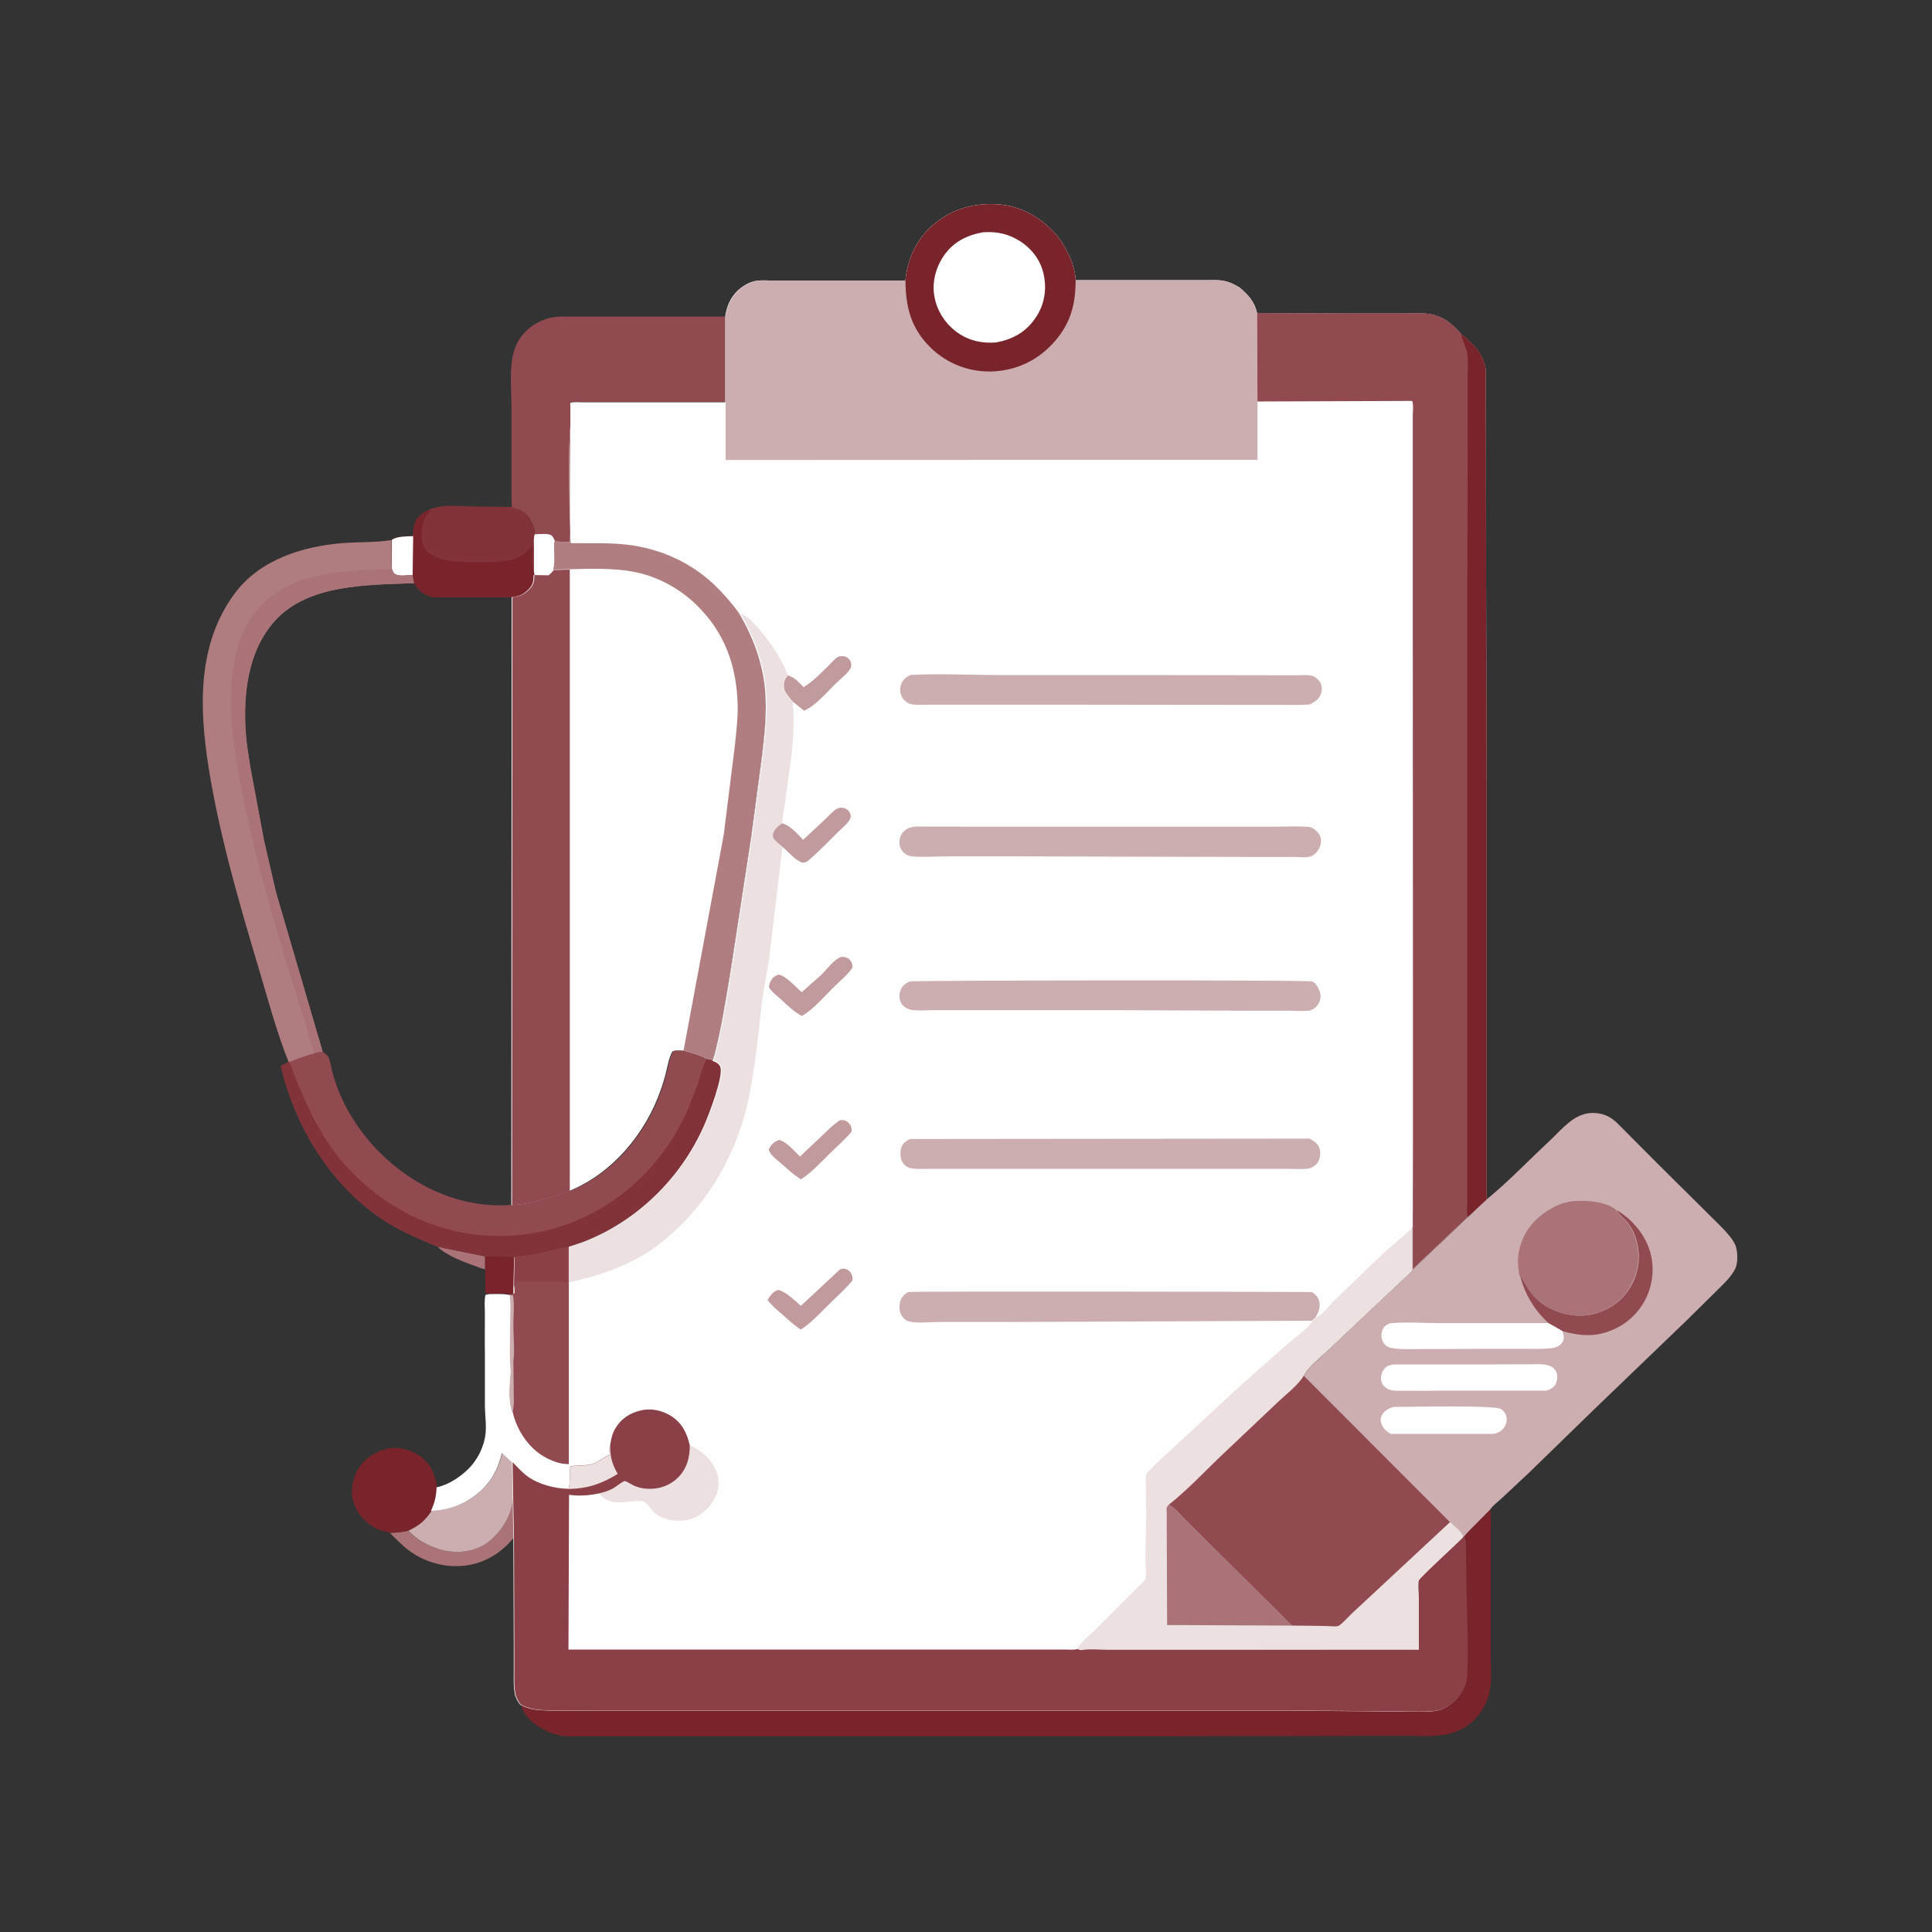
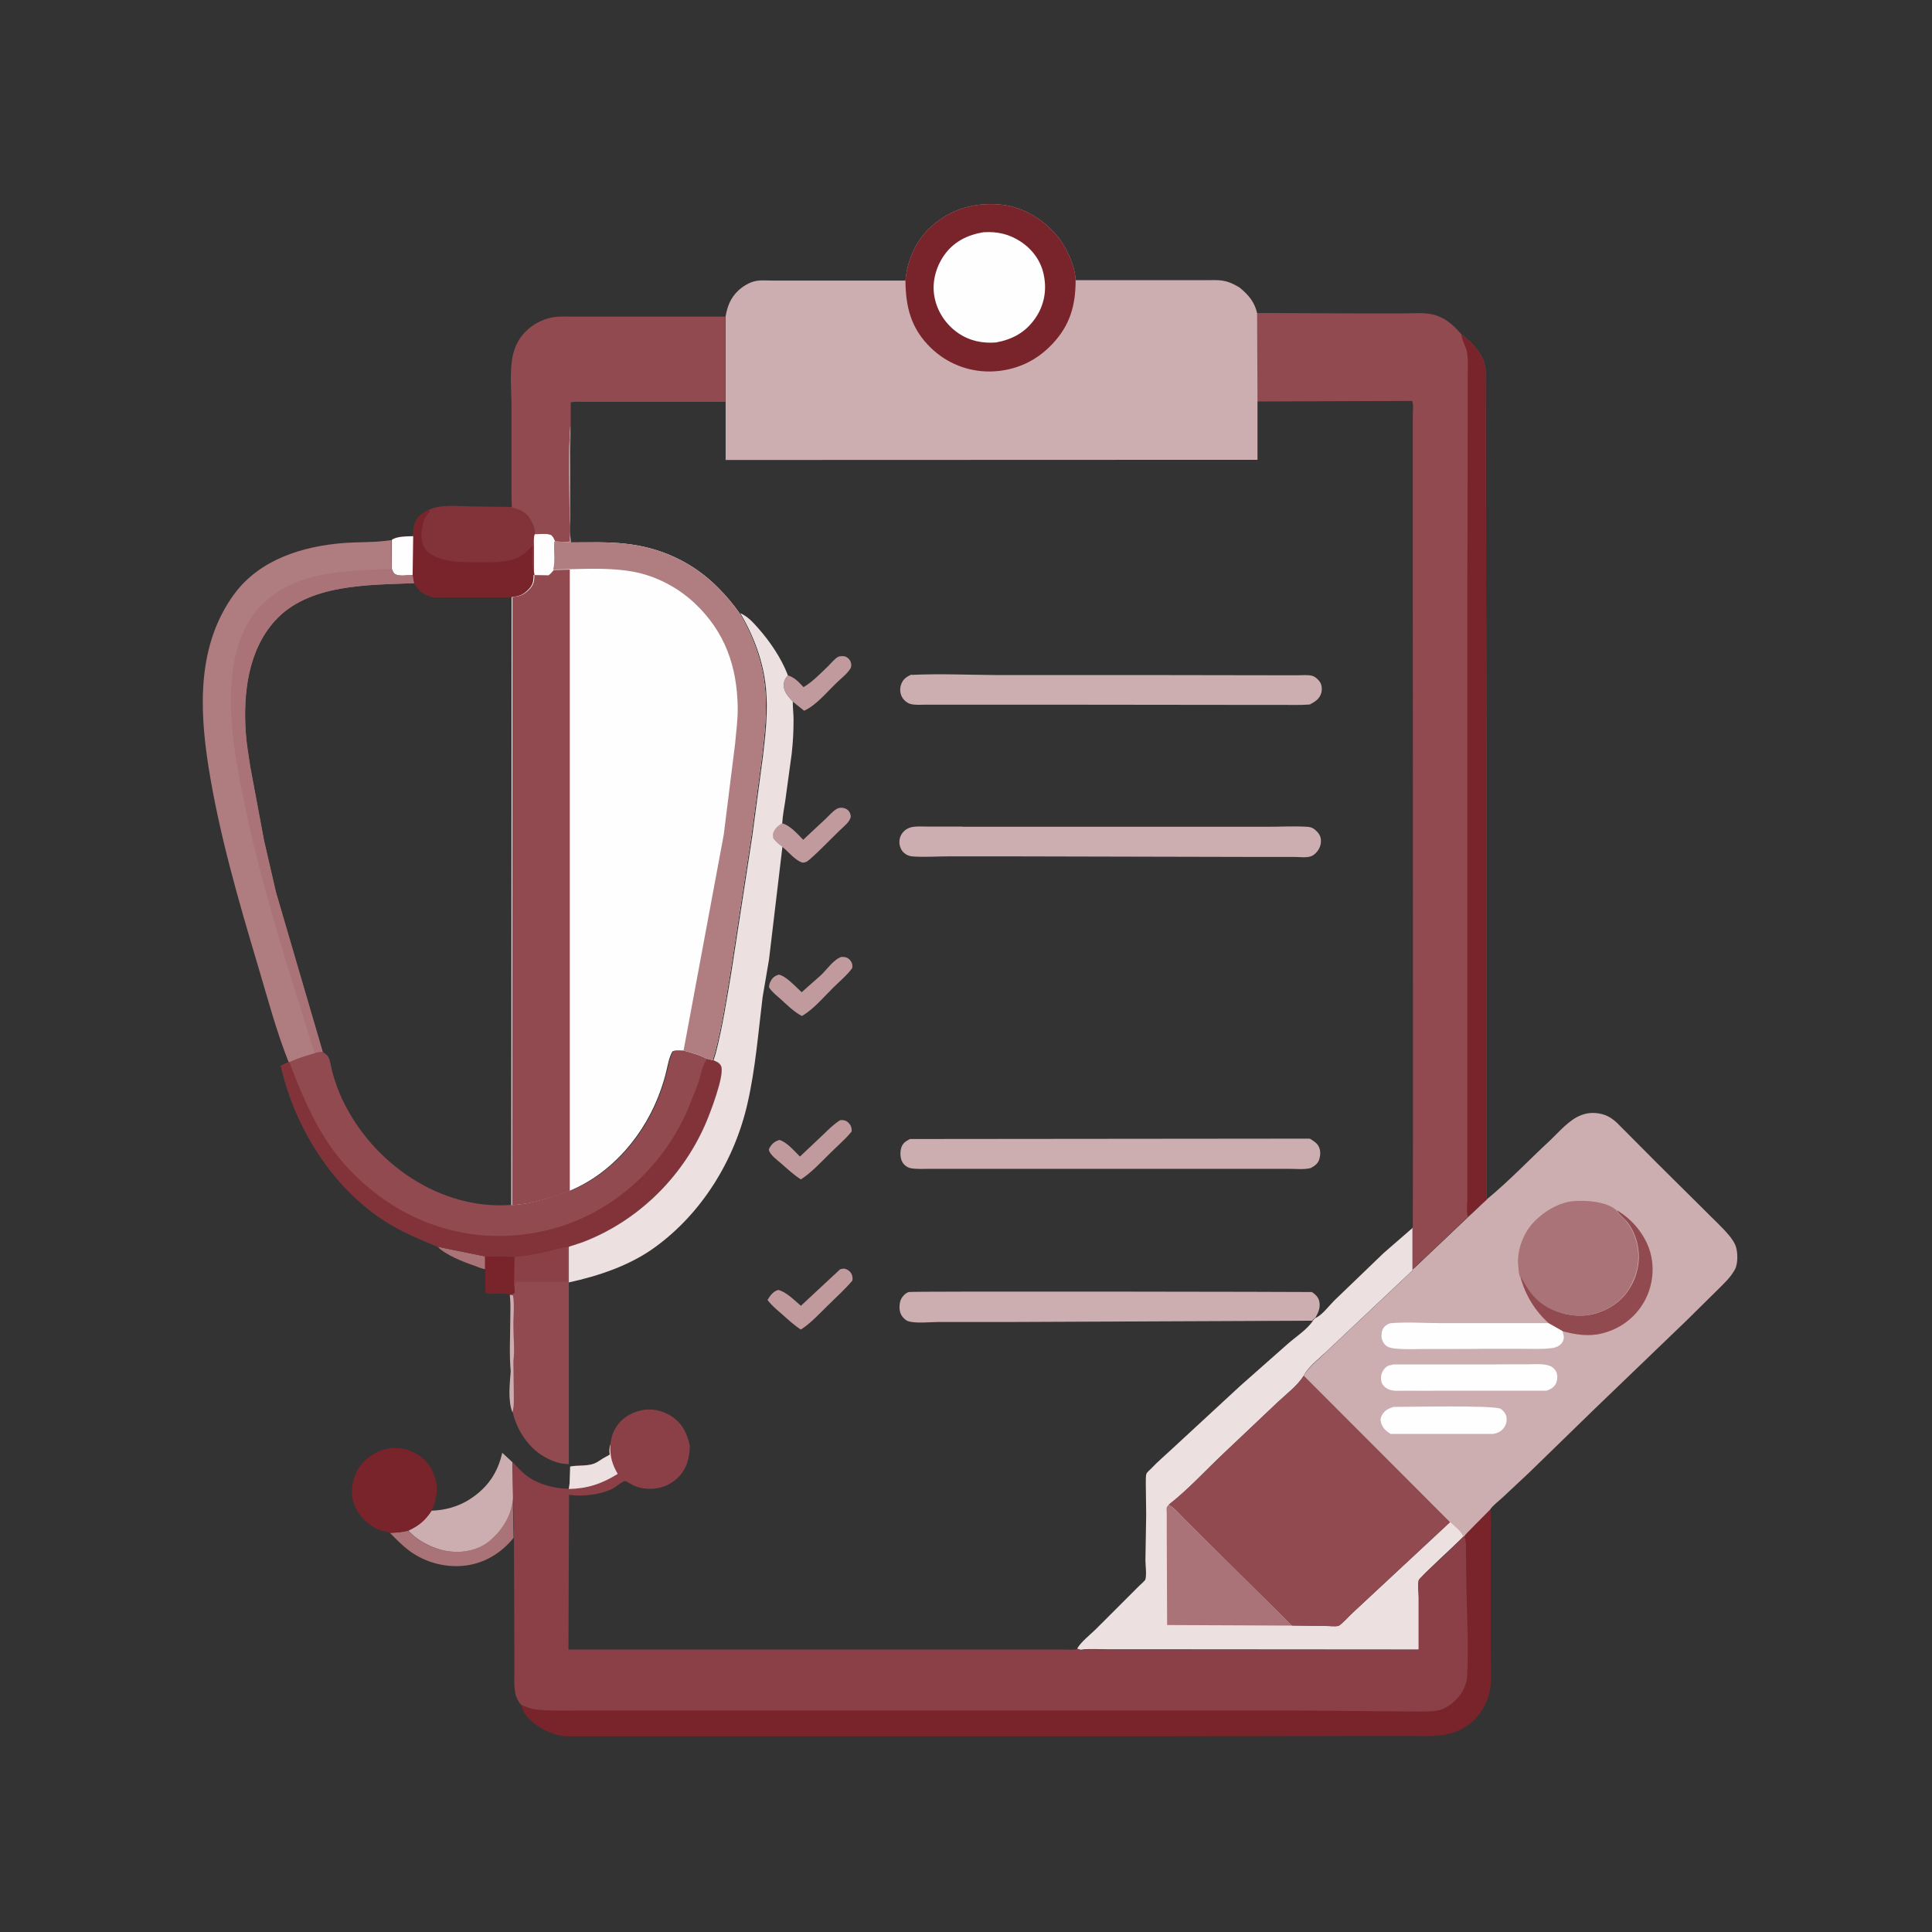
<svg xmlns="http://www.w3.org/2000/svg" id="_Слой_1" data-name="Слой_1" version="1.1" viewBox="0 0 1024 1024">
  <rect x="0" y="0" width="1024" height="1024" fill="#333333" stroke="none" />
  <defs>
    <style>
      .st0 {
        fill: #b07e81;
      }

      .st1 {
        fill: #c19a9d;
      }

      .st2 {
        fill: #a97377;
      }

      .st3 {
        fill: #914b50;
      }

      .st4 {
        fill: #af7c7f;
      }

      .st5 {
        fill: #79242a;
      }

      .st6 {
        fill: #cdaeb0;
      }

      .st7 {
        fill: #ece0e1;
      }

      .st8 {
        fill: #8a4046;
      }

      .st9 {
        fill: #823339;
      }

      .st10 {
        fill: #fefefe;
      }
    </style>
  </defs>
  <path class="st2" d="M231.9,660.8l25.2,5.1v6.8c-1.9-.3-3.9-1.2-5.8-1.9-6.1-2.1-14.8-5.5-19.4-10Z" />
  <path class="st5" d="M257,665.9l15.8.3-.3,16.6v2.7c-1.1.5-1.5.5-2.5.6-3.4-.7-7-.4-10.4-.4-1.1,0-1.5,0-2.4-.7v-12.3c0,0-.1-6.8-.1-6.8Z" />
  <path class="st9" d="M227.4,270.2c6.3-3,14.8-1.9,21.6-1.8l22.2.3c3.8,1,7.2,2.2,9.4,5.8,1.4,2.4,3.3,5.7,2.7,8.5,2.2,0,7.6-.7,9.1.7.8.8,1.5,2.2,1.8,3.3-.5,4.8.5,10.5-.6,15-.9,1.1-1.8,2.5-3.1,3l-7.3-.2c0,3.6-.5,5.4-3.1,8-2.9,2.7-4.7,3.3-8.6,3.7h-40.9c0,.1-1.3-.1-1.3-.1-4.8-1.1-7.3-3.4-9.8-7.4-.4-1.4-.5-2.8-.8-4.3-2.4,0-6.5.8-8.7-.2-1.5-.6-1.7-1.7-2.3-3v-15.4c2.4-2,8.2-1.9,11.3-2,0-2.2.2-4.9,1-7,1.3-3.4,4.4-5.4,7.6-7Z" />
  <path class="st10" d="M283.4,283c2.2,0,7.6-.7,9.1.7.8.8,1.5,2.2,1.8,3.3-.5,4.8.5,10.5-.6,15-.9,1.1-1.8,2.5-3.1,3l-7.3-.2-.3-2.1v-12.8c0-2.3-.3-4.9.5-7Z" />
  <path class="st5" d="M227.4,270.2l.3,1-.4.5c-2,2.4-2.7,3.7-3.3,6.7v.6c-.8,3.3-1,8.4,1,11.4,2.8,4.2,8.4,6,13.1,6.8,5.5.9,11,.8,16.6.8,5,0,9.9.1,14.8-.9l.9-.2c5.2-1.1,8.3-3.9,11.8-7.6,0,3.9-.7,9.8.6,13.4l.3,2.1c0,3.6-.5,5.4-3.1,8-2.9,2.7-4.7,3.3-8.6,3.7h-40.9c0,.1-1.3-.1-1.3-.1-4.8-1.1-7.3-3.4-9.8-7.4-.4-1.4-.5-2.8-.8-4.3-2.4,0-6.5.8-8.7-.2-1.5-.6-1.7-1.7-2.3-3v-15.4c2.4-2,8.2-1.9,11.3-2,0-2.2.2-4.9,1-7,1.3-3.4,4.4-5.4,7.6-7Z" />
  <path class="st10" d="M207.6,286.2c2.5-2,8.3-1.9,11.4-2l-.3,20.6c-2.4,0-6.5.8-8.7-.2-1.5-.6-1.7-1.7-2.3-3v-15.4Z" />
  <path class="st3" d="M384.5,167.4v45.6s-60.9,0-60.9,0h-14.5c-2,0-4.7-.3-6.6.3v12.6c-1.3,15.4-.5,31.7-.5,47.2,0,4.2.8,10.4-.2,14.4l-7.5-.3c-.3-1-1-2.5-1.8-3.3-1.5-1.4-6.9-.8-9.1-.7.5-2.8-1.3-6.1-2.7-8.5-2.2-3.6-5.6-4.8-9.4-5.8l-.2-5v-47.7c0-8.8-1.1-19.3.7-27.8,1.1-4.9,3.3-9.3,6.9-12.8,3.9-3.8,8.8-6.4,14.1-7.4,3.3-.6,7.1-.4,10.5-.4h17.3s63.8,0,63.8,0Z" />
  <path class="st4" d="M153,563c-6.5-16.3-11.1-33.7-16.1-50.5-10.4-34.8-20.7-70.2-26.4-106.1-4.9-31.3-6-64.8,13.7-91.6,13.5-18.3,36.2-25.3,58-27,8.2-.6,16.7-.2,24.8-1.5h.5c0,0,.1,15.3.1,15.3.6,1.4.8,2.4,2.3,3,2.2.9,6.3.2,8.7.2.2,1.4.4,2.9.8,4.3-24.3,1-56.1.3-73.8,20-14.3,15.9-16.8,38.7-15.4,59.2.4,6.1,1.5,12.1,2.4,18.2l7.3,39.1,6.3,27.3,24.8,84.7c-1.5.2-3,.3-4.3.9-4.4,1.3-8.9,2.7-13.1,4.6h-.5Z" />
  <path class="st2" d="M207.7,301.6c.6,1.4.8,2.4,2.3,3,2.2.9,6.3.2,8.7.2.2,1.4.4,2.9.8,4.3-24.3,1-56.1.3-73.8,20-14.3,15.9-16.8,38.7-15.4,59.2.4,6.1,1.5,12.1,2.4,18.2l7.3,39.1,6.3,27.3,24.8,84.7c-1.5.2-3,.3-4.3.9l-13.3-42.8c-9-29.5-17.6-59.2-23.9-89.5-3.3-16-6.4-32.3-7.1-48.7-.8-18.8,1.6-41.3,15.1-55.7,18-19.3,45.7-19.4,70.2-20.2Z" />
  <path class="st5" d="M789.9,800c.6,4.9.2,10.1.2,15v26.6c0,0,0,35.5,0,35.5,0,5.7.5,12-.2,17.6-.7,5-2.8,9.8-5.9,13.9-4.6,6-11.1,9.6-18.4,10.9h-.7c-5.2,1-11,.6-16.3.6h-30.3c0,0-107.8.2-107.8.2h-206s-69.7,0-69.7,0h-34.6c-6-.4-11.7-2.9-16.5-6.4-2.3-1.7-4-3.5-5.7-5.9-.8-1.3-1.3-3-1.9-4.5,3,1.4,5.5,2.4,8.9,2.6,9.6.8,19.7.2,29.4.3h56.5c0,0,165.3,0,165.3,0h150.7s48.6.4,48.6.4c7.5,0,15.1.4,22.6,0,2.4-.1,5-.5,7.2-1.6l.6-.3c4.7-2.3,8.8-7,10.5-11.9.5-1.5.9-3.1,1-4.7.9-16.4-.2-33.3-.4-49.8l-.2-15.5c0-2.9.3-6.1-.9-8.8,1.1-1.6,2.8-3.1,4.1-4.5l9.8-9.9Z" />
  <path class="st3" d="M301.9,631.3c23.2-9.3,40.8-30.6,48.8-53.9,1.2-3.4,2.1-6.8,3-10.3.8-3.3,1.3-6.8,3.1-9.8,1.6-.9,4.1-.6,5.9-.5,4,1.2,8.5,2.3,12.2,4.3l3.2.8c1.6.6,3.2,1.4,4,3,2.2,4.7-6.1,25.8-8.5,31.2-12.4,28.2-36,51.2-64.9,62.2l-7.2,2.4h-.6c-9.6,2.1-18.1,5.1-28,5.4l-15.8-.3-25.2-5.1c-9.4-4-18.1-7.5-26.8-12.9-28.8-18.1-48.6-50-56.2-82.9l4.1-2h.5c4.2-2,8.7-3.3,13.1-4.6,1.4-.6,2.9-.7,4.3-.9.9.7,2.4,1.6,3,2.6,1.3,2.3,1.6,6.2,2.4,8.8,1.4,4.9,3.1,9.7,5.3,14.3,15.9,33.4,51.8,58.6,89.8,55.5,10.4-.4,20.8-3.9,30.5-7.4Z" />
  <path class="st9" d="M374.8,561.2l3.2.8c1.6.6,3.2,1.4,4,3,2.2,4.7-6.1,25.8-8.5,31.2-12.4,28.2-36,51.2-64.9,62.2l-7.2,2.4h-.6c-9.6,2.1-18.1,5.1-28,5.4l-15.8-.3-25.2-5.1c-9.4-4-18.1-7.5-26.8-12.9-28.8-18.1-48.6-50-56.2-82.9l4.1-2h.5c5.9,15.5,12.3,31.1,21.9,44.8,8.2,11.7,19,21.9,30.9,29.7,23.9,15.8,52.4,21.1,80.4,15.3,35.2-7.3,63.6-32.1,77.9-64.6l5.4-13.7c1.4-4.1,2.1-9.3,4.6-12.9l.3-.4Z" />
  <path class="st6" d="M788,635.7c11.7-9.6,22.3-20.8,33.4-31.1,5-4.7,10.3-11.2,16.8-13.6l.6-.2c4-1.5,9.4-1.1,13.3.8,1.8.9,3.4,2.1,4.9,3.5l21.6,21.7,24.8,24.6c4.2,4.3,8.9,8.5,12.8,13.1,1.6,1.9,3.2,4.1,3.9,6.4,1,3.2,1.1,9-.6,12-2.3,4.3-6.2,7.8-9.6,11.2l-16,15.8-49.6,47.7-33.7,32.8-14.1,13.2c-2,1.9-5.3,4.3-6.7,6.5l-9.8,9.9c-1.3,1.4-3,2.9-4.1,4.5h-.4c-1-2.5-5-5.7-7-7.6l-77.5-77.6c2.2-4.5,8.8-9.6,12.4-13.2l45.2-42.6v-22.7s.3-.5.3-.5v22.5s29.2-27.7,29.2-27.7l9.9-9.3Z" />
  <path class="st10" d="M738.3,745.7c7.7,0,53.5-1,57,1,1.4.8,2.8,2.5,3.1,4.1.4,2.1,0,4.1-1.2,5.8-1.5,2.1-3.2,2.9-5.7,3.4h-54.5c-2.3-1.5-4.2-3.1-5-5.9-.5-1.5-.3-2.7.5-4.1,1.3-2.4,3.4-3.5,5.9-4.2Z" />
  <path class="st3" d="M856.7,641.3c8.4,4.8,15.6,13.4,18.1,22.9,2.3,8.7,1,18.2-3.5,26-4.9,8.5-12.9,14.3-22.4,16.6-6.9,1.7-13.9.6-20.6-1.2l-7.5-4.3c-7.3-6.6-12.3-14.8-14.9-24.3l.3-.2.5.6c3.6,6.2,6.2,10.7,12.5,14.7,7.2,4.5,17,6.5,25.3,4.4,7.6-1.9,14.8-6.4,19-13.3l.4-.6c2.1-3.4,3.3-6.5,4.1-10.4,1.8-8.1-.3-18-5.5-24.5-1.6-2-4.2-3.8-5.4-5.9l-.2-.5Z" />
  <path class="st10" d="M828.2,705.6l.6,2.6c.2,1.4-.3,2.8-1.2,3.9-1.4,1.6-3.5,2.3-5.6,2.5-4.4.5-9.1.3-13.6.3h-23.3c0,.1-30.1.1-30.1.1-4.9,0-10.1.3-15-.2-2-.2-4.1-.4-5.6-1.8-1.3-1.2-2.1-2.9-2.2-4.7,0-2.1.3-3.9,1.9-5.4.9-.8,2.1-1.5,3.3-1.6,8.7-.7,17.9,0,26.7,0h56.5c0-.1,7.5,4.2,7.5,4.2Z" />
  <path class="st10" d="M738.2,723.2h53.1c0-.1,18.7-.1,18.7-.1,3.7,0,8.4-.5,11.8,1,1.4.6,2.7,2,3.2,3.4.7,1.8.4,4.4-.5,6.1-1.1,2-2.9,2.8-4.9,3.5h-59.3c0,.1-15.7,0-15.7,0-2.7,0-6.5.4-9-.9-1.7-.9-3.1-2.2-3.5-4.2-.4-2.1,0-4.2,1.2-5.9,1.3-1.9,2.7-2.5,4.9-2.8Z" />
  <path class="st2" d="M805.8,677.1c-.9-1.4-.9-4.5-1.1-6.1-.8-7.6,2.2-16.2,7.1-22,5.3-6.2,14.1-11.8,22.4-12.4,6.7-.5,17.1.2,22.4,4.7l.2.5c1.2,2.1,3.9,3.9,5.4,5.9,5.2,6.5,7.3,16.4,5.5,24.5-.8,3.9-2.1,7-4.1,10.4l-.4.6c-4.1,6.9-11.4,11.4-19,13.3-8.3,2.1-18.1.1-25.3-4.4-6.3-4-8.9-8.5-12.5-14.7l-.5-.6-.3.2Z" />
  <path class="st10" d="M294.2,287l7.5.3c1.1-4,.2-10.2.2-14.4,0-15.5-.8-31.8.4-47.2.2,7.7-.7,60.2.3,61.8,9.6,0,19.5-.4,29,.7,18.6,2,35.6,9.8,48.8,23.1,4.2,4.2,8.1,8.7,11.5,13.6,7.2,12.3,12.3,25.9,13.6,40.1,1.1,11.9-.2,23.8-1.6,35.6l-5.7,42.6-11.1,72.2c-2.4,14.1-4.5,28.8-8.2,42.6l-1.2,3.9-3.2-.8c-3.7-2-8.1-3.1-12.2-4.3-1.8,0-4.3-.4-5.9.5-1.7,2.9-2.3,6.5-3.1,9.8-.8,3.5-1.8,6.9-3,10.3-8,23.2-25.6,44.5-48.8,53.9-9.7,3.5-20.1,7-30.5,7.4l.2-315.7v-6.5c3.8-.5,5.7-1,8.5-3.7,2.7-2.6,3.1-4.4,3.1-8l7.3.2c1.3-.6,2.2-2,3.1-3,1.2-4.5.1-10.3.6-15Z" />
  <path class="st0" d="M294.2,287l7.5.3c1.1-4,.2-10.2.2-14.4,0-15.5-.8-31.8.4-47.2.2,7.7-.7,60.2.3,61.8,9.6,0,19.5-.4,29,.7,18.6,2,35.6,9.8,48.8,23.1,4.2,4.2,8.1,8.7,11.5,13.6,7.2,12.3,12.3,25.9,13.6,40.1,1.1,11.9-.2,23.8-1.6,35.6l-5.7,42.6-11.1,72.2c-2.4,14.1-4.5,28.8-8.2,42.6l-1.2,3.9-3.2-.8c-3.7-2-8.1-3.1-12.2-4.3l21.3-114.4,6-48.1c.6-6.6,1.5-13.1,1.4-19.7-.4-21.4-6.7-39.5-22.4-54.5-9-8.6-20.7-14.8-33-17.1-10.9-2-22.9-1.6-34-1.3l-8.4.2c1.2-4.5.1-10.3.6-15Z" />
  <path class="st3" d="M293.6,302.1l8.4-.2v329.4c-9.8,3.5-20.2,7-30.6,7.4l.2-315.7v-6.5c3.8-.5,5.7-1,8.5-3.7,2.7-2.6,3.1-4.4,3.1-8l7.3.2c1.3-.6,2.2-2,3.1-3Z" />
  <path class="st2" d="M216.3,811.2c5.1,5.8,14.3,10.2,21.9,11.1,7.3.9,15.2-.7,21-5.4,7-5.7,11.8-13.7,12.6-22.7l.4,20.9c-6.3,7.8-14.9,13.2-24.9,14.6-10.6,1.5-21.8-1.4-30.4-7.8-3.8-2.8-7-6.2-10.3-9.5,3.3-.1,6.4-.3,9.7-1.2Z" />
  <path class="st6" d="M228.6,800.7c7.3-.2,14.5-2.2,20.6-6.2,9.2-6,14.6-13.8,17-24.5l5.4,5,.3,19.2c-.8,9-5.6,16.9-12.6,22.7-5.8,4.7-13.7,6.3-21,5.4-7.6-.9-16.8-5.3-21.9-11.1,5.6-2.7,8.9-5.3,12.3-10.5Z" />
  <path class="st5" d="M206.7,812.4c-2.8-.7-5.6-1.3-8.1-2.7-5.7-3.1-10-8.4-11.6-14.7-1.3-5.2.1-12.1,2.9-16.6,3.4-5.4,9-9.1,15.2-10.5,6.1-1.3,12.4.3,17.4,3.8,5.9,4.1,8.1,9.8,9.2,16.6-.3,4.7-1,8.2-3,12.5-3.4,5.2-6.7,7.9-12.3,10.5-3.2.9-6.3,1-9.7,1.2Z" />
-   <path class="st10" d="M479.9,148.5c1.3-12.1,6.3-22.7,16-30.4,10-8,22.4-11,35.1-9.6,11.8,1.3,23.1,8.4,30.2,17.7,4.5,5.9,8.6,14.8,8.9,22.3h54.2s15.1,0,15.1,0c2.9,0,6-.2,8.8.3,3.2.5,6,1.9,8.8,3.6,4.7,3.9,7.9,7.5,9.3,13.6l52.5.2h25.3c5.4,0,12.4-.7,17.4,1.2l.8.3c5.2,2,8.7,5.5,12.3,9.6,5.9,4.5,11.9,10.7,12.8,18.5l.5,215.8v224.2s-9.9,9.3-9.9,9.3l-29.2,27.7v-22.5s-.3.5-.3.5v22.7s-45.2,42.6-45.2,42.6c-3.6,3.5-10.3,8.6-12.4,13.2l77.5,77.6c2.1,1.9,6.1,5.1,7,7.7h.4c1.2,2.6.9,5.8.9,8.7l.2,15.5c.2,16.5,1.3,33.4.4,49.8,0,1.6-.4,3.2-1,4.7-1.7,4.9-5.9,9.6-10.5,11.9l-.6.3c-2.2,1.1-4.8,1.5-7.2,1.6-7.5.4-15.1,0-22.6,0l-48.6-.4h-150.7s-165.3,0-165.3,0h-56.5c-9.7-.1-19.8.4-29.4-.4-3.4-.3-5.9-1.2-8.9-2.6-1.3-1-2.9-4.4-3.2-6v-.6c-.7-3.2-.5-6.6-.5-9.8v-16.1s-.2-56-.2-56l-.4-20.9-.3-19.2-5.4-5c-2.4,10.7-7.7,18.5-17,24.5-6.1,4-13.3,6-20.6,6.2,2-4.2,2.8-7.8,3-12.5,6.2-1.2,12.9-5.7,17.2-10.1,4.2-4.3,7.2-10.1,8.4-16,1.1-5.4.1-11.3,0-16.8v-29.1c-.1,0,0-20.1,0-20.1,0-3.1-.4-6.8.3-9.9l2-.4c3.5,0,7-.3,10.4.4,1.1,0,1.4,0,2.4-.6v-2.7c0,0,.4-16.6.4-16.6,10-.3,18.4-3.3,28-5.3h.6c0,0,7.2-2.4,7.2-2.4,28.9-11,52.5-34,64.9-62.2,2.4-5.4,10.6-26.5,8.5-31.2-.8-1.7-2.4-2.4-4-3l1.2-3.9c3.6-13.9,5.8-28.5,8.2-42.6l11.1-72.2,5.7-42.6c1.4-11.9,2.7-23.7,1.6-35.6-1.3-14.2-6.4-27.8-13.6-40.1-3.4-4.9-7.3-9.3-11.5-13.6-13.2-13.3-30.3-21.1-48.8-23.1-9.5-1-19.4-.6-29-.7-1-1.6-.2-54.1-.3-61.8v-12.6c1.9-.6,4.6-.3,6.6-.3h14.5s61,0,61,0v-45.6c.8-5.2,2.6-9.6,6.4-13.4,2.5-2.4,6.2-4.7,9.7-5.3,2.7-.5,5.8-.2,8.5-.2h14s56.8,0,56.8,0Z" />
  <path class="st1" d="M417.6,358c3.6,1,5.8,3.6,8.3,6.2,5-3,8.9-7.2,13.1-11.2,1.4-1.4,3.6-4.1,5.3-4.9.8-.4,2.7-.4,3.5-.2,1.5.5,2.8,1.8,3.2,3.3.3,1,.3,2.3-.3,3.2-1.7,2.8-5.3,5.5-7.6,7.8-4.9,4.7-10.6,11.7-16.9,14.5l-6-4.8c-1.7-2.1-4.4-4.8-4.7-7.5-.3-2.7.4-4.4,2.1-6.4Z" />
  <path class="st1" d="M414.5,436.4c4,.8,8.4,5.8,11.2,8.7l11.8-11c1.8-1.7,3.7-3.9,5.7-5.2.8-.5,1.8-.8,2.7-.8,1.4,0,3,.6,3.9,1.7.7.8,1.1,1.9,1.1,3-.2,2.7-4.1,5.6-5.9,7.4-5.4,5.2-10.6,10.8-16.3,15.7-1.1.9-2,1.4-3.5,1.3-4-1.4-7.3-5.8-10.6-8.4-1.8-1.5-3.6-2.8-4.9-4.7-.2-.8-.3-1.5,0-2.4.7-2.4,2.7-4.1,4.8-5.3Z" />
  <path class="st1" d="M445.1,593.7c1.9-.1,3.3,0,4.7,1.5,1.3,1.3,1.7,2.7,1.6,4.5-3.4,4.2-7.7,7.8-11.5,11.6-4.8,4.7-9.7,10.1-15.4,13.8-3.8-2.4-7-5.4-10.4-8.4-1.9-1.6-5.8-4.5-6.5-6.9-.2-.7.2-1.3.6-1.9,1.1-1.9,2.8-3.1,4.9-3.7,4,1.1,8,6,10.9,8.8l12.8-12.1c2.6-2.5,5.3-5.2,8.4-7.1Z" />
  <path class="st1" d="M445.4,672.7c.5-.1,1.3-.3,1.9-.3,1.3.1,2.8,1,3.6,2.1.9,1.3,1.1,2.7.9,4.2-4,4.8-8.8,9-13.2,13.4-4.5,4.4-8.9,9.2-14.1,12.6-3.7-2.3-7-5.5-10.3-8.4-2.7-2.3-5.3-4.5-7.4-7.3,1.5-2.4,2.9-4.5,5.7-5.3,4.1.9,8.8,5.7,12,8.4l20.4-19,.4-.3Z" />
  <path class="st1" d="M446.2,507.2h.6c1.6,0,3.1.7,4,2,1,1.4,1.1,2.3.9,3.9-2.6,3.7-6.8,7.1-10,10.3-5.1,5-10.5,11.6-16.7,15.1-4.3-2.3-7.9-5.9-11.5-9.2-2-1.7-4.5-3.7-5.9-6,0-1,.2-1.8.6-2.7,1-2.2,2.1-3.2,4.4-4,3.6.2,9.5,6.8,12.3,9.3l10.4-9.2c3.2-3.1,6.6-8.3,10.9-9.6Z" />
-   <path class="st7" d="M365.5,766c6,2.5,11.8,7.7,14.2,13.8,1.5,3.8,1.6,8.7,0,12.5-2.4,5.4-6.7,10.2-12.2,12.3-5.4,2.1-11.8,2-17.1-.6-1.4-.7-2.9-1.5-4-2.7-1.9-2-2.9-4.6-5.7-5.5-2.2-.7-4.7-.1-6.9.1-6.2.8-12.6.9-16.5-4.6,2.7-.6,5.2-1.4,7.6-2.7,1.4-.8,4.8-3.6,6-3.8.7-.1,4.2,2.2,5.3,2.6,2.3.9,4.8,1.4,7.3,1.5,6,.2,11.5-1.8,15.7-6,4.7-4.7,6.2-10.6,6.2-17Z" />
  <path class="st3" d="M300.9,660.9h.6c0,0,0,18.9,0,18.9v96.2c-5.1.1-10.3-2.1-14.5-4.8-7.5-4.8-13.3-13.9-15.2-22.6-2.5-6.4-1.4-15.1-.9-21.8-.9-9.5-.2-19.6-.2-29.2,0-3.7.2-7.6-.3-11.3v-.3c.9,0,1.3,0,2.3-.6v-2.7c0,0,.4-16.6.4-16.6,10-.3,18.4-3.3,28-5.3Z" />
  <path class="st6" d="M270.1,686.3l1.8.3c.9,5.1.1,11.2.2,16.4,0,5.7.8,12.8,0,18.3l.2,16.6c0,3.5.3,7.4-.7,10.7-2.5-6.4-1.4-15.1-.9-21.8-.9-9.5-.2-19.6-.2-29.2,0-3.7.2-7.6-.3-11.3Z" />
  <path class="st8" d="M272.8,666.2c10-.3,18.4-3.3,28-5.3v18.4s-27.4,0-27.4,0c-.6,1.2-.7,2.3-1,3.5l.3-16.6Z" />
-   <path class="st6" d="M482.1,520.2c2.2-.6,210.5-.9,213.3,0,1.9.6,3.2,3,3.9,4.8.8,2.1.9,3.9,0,6-1.1,2.4-2.5,3.7-5,4.6-3.8.5-7.9.1-11.7.1h-20.9c0,0-70.2-.3-70.2-.3h-74.8s-21.8,0-21.8,0c-3.7,0-7.9.4-11.5-.1-2.2-.3-4.5-1.6-5.7-3.5-1.1-1.8-1.2-4.7-.5-6.7.8-2.5,2.7-3.9,5-4.9Z" />
  <path class="st6" d="M483.2,357.7c15-.7,30.3,0,45.4.1h82.4c0,0,62.7.1,62.7.1h14.3c2.3,0,5.3-.3,7.5.3,1.7.5,3.5,2.2,4.3,3.6.9,1.7,1,4,.4,5.8-1,3-3.3,4.4-6,5.8-5.2.4-10.5.2-15.7.2h-27s-88.2-.1-88.2-.1h-56.5c0,0-15.9,0-15.9,0-2.6,0-5.9.3-8.4-.4-1.9-.5-3.9-2.4-4.7-4.2-.9-2.1-.9-4.5,0-6.6,1-2.5,2.9-3.7,5.3-4.8Z" />
  <path class="st6" d="M695.7,700l-46.3.2-116.1.5h-36.2c-4.5,0-11,.8-15.3-.3-1.8-.4-3.7-2.4-4.4-4.1-.9-2-.8-5.2,0-7.3.8-1.8,2.3-3.5,4.2-4.2,1.4-.5,213.2-.1,213.5,0,.2,0,.3.1.5.2,1.6,1,3.2,2.7,3.6,4.6.8,3.4-.4,5.9-2,8.8-.7.5-1.2.8-1.6,1.6Z" />
  <path class="st6" d="M482.3,603.7l211.9-.2c1.7,1,3.8,2.3,4.7,4.1,1.1,2.1,1,4.5.4,6.7-.7,2.4-2.5,3.7-4.6,4.8-3.5.9-7.8.4-11.4.4h-20.8s-86.1,0-86.1,0h-66.6s-17.1,0-17.1,0c-3.3,0-7,.3-10.3-.4-1.7-.4-3.4-1.8-4.2-3.3-1.1-2-1.2-5.3-.5-7.5.7-2.4,2.5-3.5,4.6-4.6Z" />
  <path class="st6" d="M510.2,438.2h126c0,0,35.9,0,35.9,0,6.8,0,13.8-.4,20.6,0,1.7.1,2.9.4,4.2,1.5,1.7,1.4,3.1,3.2,3.2,5.4.2,2.5-.7,4.9-2.4,6.7-.8.9-1.8,1.7-3,2.1-2.4.8-5.9.3-8.4.3h-17.8c0,0-128.4-.3-128.4-.3h-37.6c-6.3,0-12.9.5-19.1,0-1.7-.2-3.1-.8-4.4-2-1.5-1.4-2.3-3.5-2.3-5.6,0-2.1.8-4.1,2.3-5.6,1.1-1.1,2.3-1.8,3.8-2.2,2.7-.7,6.1-.4,8.8-.4h18.3Z" />
  <path class="st7" d="M392.2,324.9c4.2,1.9,6.7,4.7,9.7,8.1,6.2,7,12.1,15.7,15.5,24.4l.2.6c-1.8,2-2.4,3.7-2.1,6.4.3,2.8,3,5.5,4.7,7.5v.6c0,3,.4,6,.4,9,0,6.1-.3,12-1,18.1l-3.4,24.9c-.6,3.9-1.4,7.9-1.6,11.9-2.1,1.2-4.1,2.9-4.8,5.3-.3.8-.1,1.5,0,2.4,1.3,2,3.1,3.3,4.9,4.7l-7.1,59.7-3.4,20c-2.3,18.7-3.8,38-8,56.3-6.8,30-24.1,58.2-49.1,76.3-13.2,9.6-29.8,15.2-45.6,18.6v-18.9c0,0,7.3-2.4,7.3-2.4,28.9-11,52.5-34,64.9-62.2,2.4-5.4,10.6-26.5,8.5-31.2-.8-1.7-2.4-2.4-4-3l1.2-3.9c3.6-13.9,5.8-28.5,8.2-42.6l11.1-72.2,5.7-42.6c1.4-11.9,2.7-23.7,1.6-35.6-1.3-14.2-6.4-27.8-13.6-40.1Z" />
  <path class="st7" d="M748.6,650.7v22.7s-45.2,42.6-45.2,42.6c-3.6,3.5-10.3,8.6-12.4,13.2-3.3,5.2-9.3,9.8-13.8,14l-28.2,26.7c-9.7,9.1-18.9,19.4-29.4,27.5,3.1,1.8,5.6,4.9,8.2,7.4l12.3,12.3,44.8,44.4,17.5.2c2,0,5.1.4,7,0,1.3-.3,5.7-5.3,7-6.4l52.2-48.6c2.1,1.9,6.1,5.1,7,7.7-2.9,3.2-23.4,21.8-23.7,23.2-.5,2.4,0,6.4,0,9v27.7s-128.2-.1-128.2-.1h-36c-4.7,0-10.4-.5-15,.2l-1.8-.6c2-3.5,6.6-7.1,9.6-10l22.9-22.9c.7-.7,3.5-3.1,3.7-3.8.7-2.7,0-7.4,0-10.2l.4-24-.2-16.4c0-1.1-.1-4.6.4-5.5.4-.9,2-2.1,2.7-2.9,3.2-3.4,6.9-6.5,10.3-9.7l36.8-34,25-22.1c4.2-3.7,10.3-7.6,13.4-12.3.4-.8.9-1.1,1.6-1.6h.1c3.4-1.7,6.8-6.3,9.5-9l26.3-25.3,15.3-13.3Z" />
  <path class="st2" d="M684.8,861.6l-66.2-.3-.2-50.4v-9.3c0-.7-.2-2.1,0-2.6.2-.6.7-1,1.1-1.5,3.1,1.8,5.6,4.9,8.2,7.4l12.3,12.3,44.8,44.4Z" />
  <path class="st3" d="M691,729.2l77.5,77.6-52.2,48.6c-1.2,1.1-5.7,6.1-7,6.4-1.8.5-5,0-7,0l-17.5-.2-44.8-44.4-12.3-12.3c-2.5-2.5-5-5.6-8.2-7.4,10.4-8.2,19.7-18.4,29.4-27.5l28.2-26.7c4.5-4.3,10.6-8.8,13.8-14Z" />
  <path class="st8" d="M323.4,765.9c.5-3.2,1.1-6.1,2.8-8.9,2.9-5,7.7-8.1,13.3-9.4,5.6-1.4,11.3-.1,16.2,2.9,5.8,3.7,8.4,9,9.9,15.6,0,6.4-1.5,12.3-6.2,17-4.2,4.2-9.8,6.2-15.7,6-2.5,0-5-.6-7.3-1.5-1.1-.4-4.6-2.7-5.3-2.6-1.3.2-4.6,3-6,3.8-2.4,1.3-4.9,2.1-7.6,2.7-5.4,1.2-10.4,1.5-15.9.8l-.3,82h207.2s43.9,0,43.9,0h12.3c2,0,4.3.3,6.3-.3l1.8.6c4.6-.8,10.3-.2,15-.2h36c0,0,128.2,0,128.2,0v-27.7c0-2.6-.6-6.6,0-9,.3-1.4,20.8-20,23.7-23.2h.4c1.2,2.6.9,5.8.9,8.7l.2,15.5c.2,16.5,1.3,33.4.4,49.8,0,1.6-.4,3.2-1,4.7-1.7,4.9-5.9,9.6-10.5,11.9l-.6.3c-2.2,1.1-4.8,1.5-7.2,1.6-7.5.4-15.1,0-22.6,0l-48.6-.4h-150.7s-165.3,0-165.3,0h-56.5c-9.7-.1-19.8.4-29.4-.4-3.4-.3-5.9-1.2-8.9-2.6-1.3-1-2.9-4.4-3.2-6v-.6c-.7-3.2-.5-6.6-.5-9.8v-16.1s-.2-56-.2-56l-.4-20.9-.3-19.2c2.5,2.5,5,5.4,7.9,7.5,5.9,4.3,14.6,6.5,21.8,6.6.3-1,.3-2,.5-3l.3-8.9c4-.8,9.1-.1,12.8-1.6,2.2-.9,4.1-2.6,6.2-3.6.8-.4,1.4-.7,2-1.2-.3-1.6-.2-2.8,0-4.4v-.5Z" />
  <path class="st7" d="M323.4,765.9c0,6.2.9,9.9,4,15.3-8.5,5.3-16.1,7.8-26,8,.3-1,.3-2,.5-3l.3-8.9c4-.8,9.1-.1,12.8-1.6,2.2-.9,4.1-2.6,6.2-3.6.8-.4,1.4-.7,2-1.2-.3-1.6-.2-2.8,0-4.4v-.5Z" />
  <path class="st3" d="M666.3,165.9l52.5.2h25.3c5.4,0,12.4-.7,17.4,1.2l.8.3c5.2,2,8.7,5.5,12.3,9.6,5.9,4.5,11.9,10.7,12.8,18.5l.5,215.8v224.2s-9.9,9.3-9.9,9.3l-29.2,27.7v-22.5s.1-45.1.1-45.1v-76s-.1-219.5-.1-219.5v-71s0-18,0-18c0-2.4.5-5.9-.3-8.1l-82.2.3-.2-46.9Z" />
  <path class="st5" d="M774.6,177.2c5.9,4.5,11.9,10.7,12.8,18.5l.5,215.8v224.2s-9.9,9.3-9.9,9.3c-.8-2.9-.4-6-.3-8.9v-16.1c0,0,0-53.9,0-53.9v-257.7c.1,0,.2-83.5.2-83.5v-24.4c0-4.3.4-9.1-.3-13.4-.5-3.3-2.3-5.8-2.9-8.9l-.2-.9Z" />
  <path class="st6" d="M479.9,148.5c1.3-12.1,6.3-22.7,16-30.4,10-8,22.4-11,35.1-9.6,11.8,1.3,23.1,8.4,30.2,17.7,4.5,5.9,8.6,14.8,8.9,22.3h54.2s15.1,0,15.1,0c2.9,0,6-.2,8.8.3,3.2.5,6,1.9,8.8,3.6,4.7,3.9,7.9,7.5,9.3,13.6l.2,46.9v30.8s-281.9.1-281.9.1v-30.6s0-45.6,0-45.6c.9-5.2,2.6-9.6,6.5-13.4,2.5-2.4,6.2-4.7,9.7-5.3,2.7-.5,5.8-.2,8.5-.2h14s56.8,0,56.8,0Z" />
  <path class="st5" d="M479.9,148.5c1.3-12.1,6.3-22.7,16-30.4,10-8,22.4-11,35.1-9.6,11.8,1.3,23.1,8.4,30.2,17.7,4.5,5.9,8.6,14.8,8.9,22.3,0,13.5-3,24-12.5,34-8.7,9.2-19.9,14.1-32.5,14.4-11.9.2-23.3-4.3-31.8-12.6-10.5-10.2-13.3-21.6-13.4-35.8Z" />
  <path class="st10" d="M521.2,123.1c7.2-.5,13.6.9,19.7,4.9,6.4,4.2,11,10.5,12.4,18.1,1.6,8.1,0,16.2-4.8,22.9-5.1,7.2-11.9,10.9-20.5,12.5-7.3.6-14.1-.8-20.2-5-6.4-4.4-11.1-11.4-12.5-19.1-1.5-7.6.7-15.8,5.1-22.1,5.1-7.2,12.2-10.7,20.7-12.2Z" />
</svg>